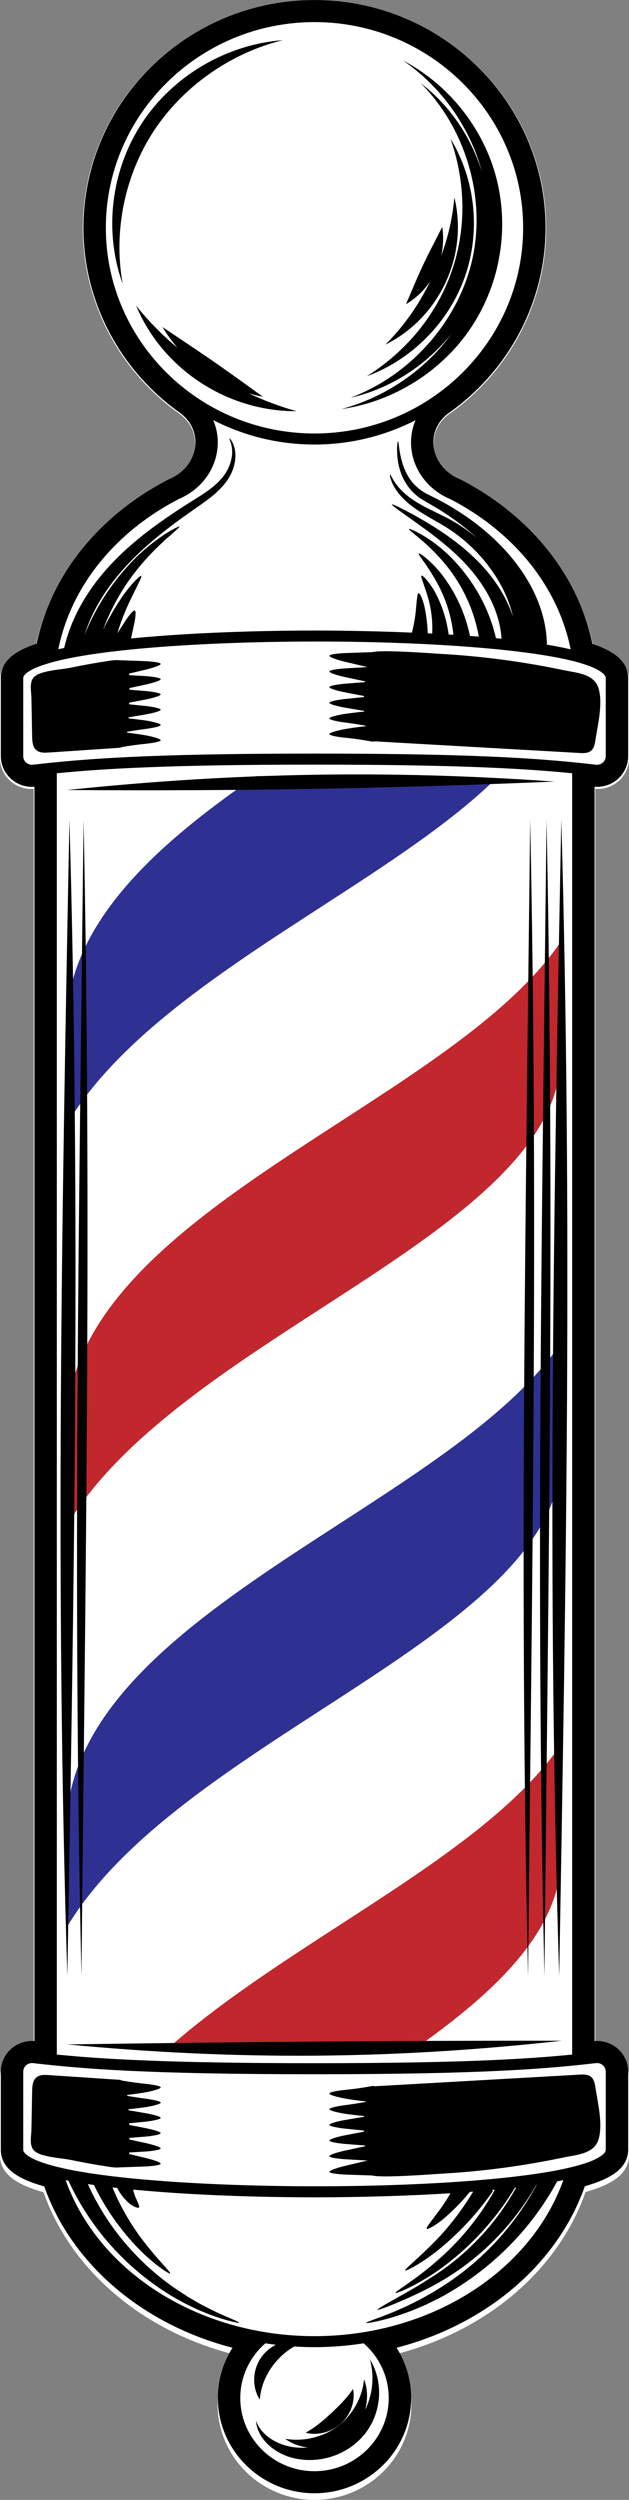
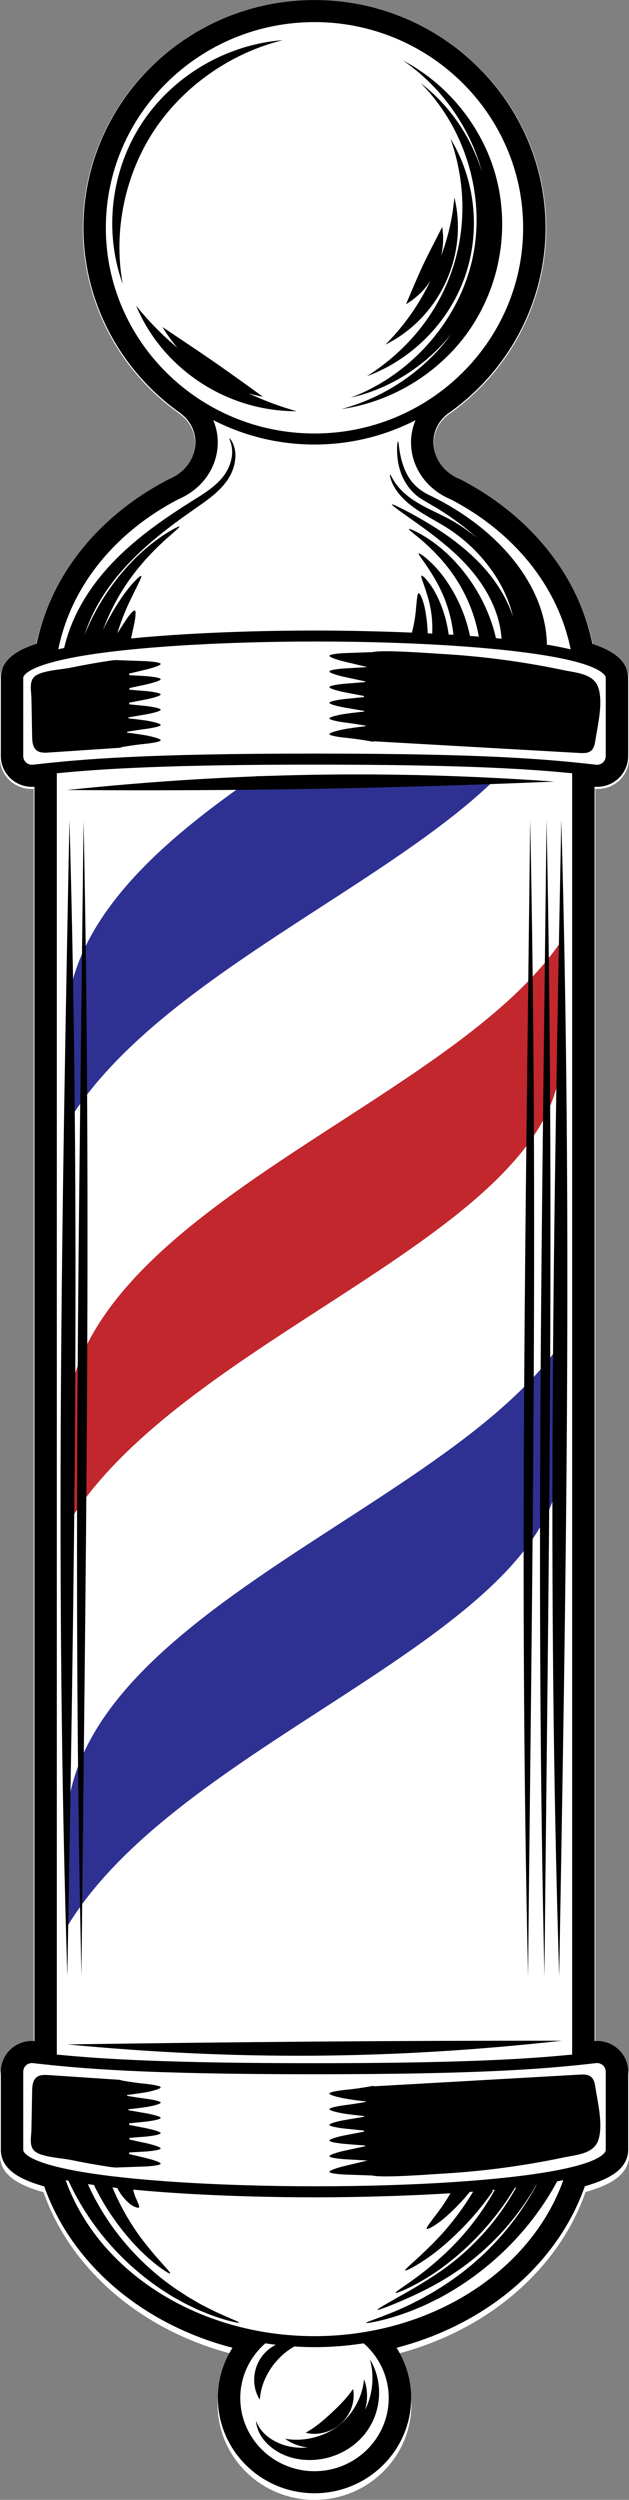
<svg xmlns="http://www.w3.org/2000/svg" width="36" height="143" viewBox="0 0 36 143" fill="none">
  <rect x="0" y="0" width="36" height="143" fill="#808080" stroke="none" />
  <path d="M34.21 45.129C34.651 45.129 35.074 44.971 35.401 44.684C35.782 44.35 35.999 43.87 35.999 43.367V38.88C35.999 38.471 35.827 38.085 35.5 37.763C35.178 37.446 34.668 37.172 33.949 36.931C33.133 33.002 30.396 29.581 26.387 27.502C26.377 27.496 26.27 27.448 26.27 27.448C26.249 27.438 26.226 27.43 26.203 27.422C25.458 27.069 24.953 26.415 24.845 25.662C24.741 24.928 25.022 24.231 25.616 23.75C29.15 21.297 31.259 17.306 31.259 13.064C31.259 5.861 25.311 0 18 0C10.689 0 4.741 5.861 4.741 13.064C4.741 17.283 6.828 21.256 10.329 23.711C10.341 23.723 10.354 23.734 10.367 23.745C10.965 24.226 11.249 24.925 11.144 25.662C11.033 26.443 10.498 27.112 9.712 27.456C9.686 27.466 9.66 27.477 9.635 27.49C5.617 29.566 2.873 32.987 2.054 36.921C1.03 37.255 0.001 37.795 0.001 38.88V43.366C0.001 43.869 0.219 44.349 0.599 44.683C0.926 44.971 1.349 45.129 1.788 45.129C1.834 45.129 1.881 45.127 1.928 45.123V117.064C1.882 117.06 1.837 117.058 1.79 117.058C1.349 117.058 0.926 117.216 0.599 117.504C0.218 117.838 0 118.318 0 118.821V123.307C0 124.498 1.265 125.058 2.49 125.4C4.058 129.849 8.121 133.315 13.293 134.655C12.748 135.514 12.455 136.509 12.455 137.537C12.455 140.549 14.943 143 18 143C21.057 143 23.545 140.549 23.545 137.537C23.545 136.509 23.252 135.514 22.707 134.655C27.884 133.313 31.948 129.845 33.514 125.39C34.466 125.118 35.118 124.801 35.501 124.424C35.827 124.103 36 123.717 36 123.307V118.821C36 118.318 35.782 117.838 35.401 117.504C35.074 117.216 34.652 117.058 34.211 117.058C34.165 117.058 34.118 117.06 34.072 117.064V45.123C34.118 45.128 34.164 45.129 34.21 45.129Z" fill="white" />
  <path d="M3.894 103.272C4.847 96.605 12.272 91.796 19.453 87.145C24.571 83.83 29.496 80.64 32.104 76.831V83.289C32.104 88.923 25.446 93.236 18.396 97.802C12.71 101.485 6.877 105.264 3.894 110.122V103.272Z" fill="#2E3192" />
-   <path d="M18.013 117.387C19.869 117.387 21.749 117.357 23.605 117.298C27.848 114.309 32.104 110.668 32.104 106.255V99.798C29.495 103.607 24.571 106.797 19.452 110.112C15.995 112.352 12.437 114.656 9.598 117.187C12.402 117.32 15.224 117.387 18.012 117.387H18.013Z" fill="#C1272D" />
  <path d="M3.894 64.188C6.877 59.328 12.71 55.549 18.396 51.865C22.146 49.436 25.72 47.12 28.297 44.623C24.816 44.457 21.332 44.372 17.912 44.372C16.823 44.372 15.723 44.38 14.636 44.398C9.714 47.802 4.658 51.994 3.894 57.337V64.188Z" fill="#2E3192" />
  <path d="M3.894 87.155C6.877 82.296 12.71 78.517 18.396 74.834C25.446 70.268 32.104 65.955 32.104 60.321V53.863C29.496 57.672 24.571 60.862 19.453 64.177C12.272 68.829 4.847 73.638 3.894 80.304V87.155Z" fill="#C1272D" />
  <path d="M34.167 45.01C34.607 45.01 35.029 44.852 35.355 44.566C35.735 44.232 35.952 43.754 35.952 43.252V38.778C35.952 38.37 35.78 37.984 35.454 37.664C35.133 37.347 34.624 37.074 33.906 36.834C33.093 32.916 30.364 29.504 26.365 27.43C26.355 27.424 26.248 27.376 26.248 27.376C26.227 27.366 26.204 27.358 26.181 27.351C25.438 26.998 24.934 26.346 24.827 25.595C24.723 24.862 25.003 24.168 25.596 23.688C29.121 21.242 31.224 17.261 31.224 13.031C31.224 5.847 25.292 0.001 18 0.001C10.708 0.001 4.776 5.847 4.776 13.031C4.776 17.239 6.858 21.201 10.35 23.65C10.362 23.661 10.375 23.672 10.388 23.683C10.985 24.164 11.267 24.861 11.163 25.595C11.052 26.374 10.518 27.041 9.734 27.384C9.708 27.394 9.683 27.405 9.658 27.418C5.65 29.488 2.914 32.901 2.097 36.824C1.074 37.157 0.048 37.695 0.048 38.778V43.252C0.048 43.754 0.266 44.233 0.646 44.566C0.972 44.852 1.393 45.01 1.832 45.01C1.878 45.01 1.924 45.008 1.971 45.004V116.754C1.925 116.75 1.879 116.748 1.834 116.748C1.393 116.748 0.971 116.906 0.645 117.193C0.266 117.525 0.048 118.005 0.048 118.506V122.98C0.048 124.168 1.31 124.727 2.531 125.067C4.095 129.505 8.147 132.961 13.306 134.298C12.762 135.155 12.47 136.147 12.47 137.172C12.47 140.177 14.951 142.621 18.001 142.621C21.05 142.621 23.531 140.177 23.531 137.172C23.531 136.147 23.239 135.155 22.696 134.298C27.859 132.96 31.912 129.5 33.473 125.058C34.423 124.786 35.073 124.47 35.455 124.095C35.781 123.774 35.953 123.389 35.953 122.98V118.506C35.953 118.004 35.735 117.525 35.356 117.193C35.03 116.906 34.608 116.748 34.169 116.748C34.123 116.748 34.076 116.75 34.03 116.754V45.004C34.075 45.008 34.121 45.01 34.167 45.01ZM34.502 118.137C34.61 118.232 34.669 118.364 34.669 118.507V122.982C34.669 123.048 34.628 123.122 34.548 123.202C34.002 123.739 32.264 124.153 29.915 124.452L29.901 124.445C29.9 124.448 29.898 124.451 29.896 124.454C28.769 124.597 27.503 124.715 26.158 124.806L26.143 124.797C26.142 124.8 26.139 124.804 26.138 124.808C23.614 124.979 20.82 125.061 18.176 125.061C18.118 125.061 18.059 125.061 18 125.061C16.11 125.061 11.259 125.012 7.037 124.557C6.138 124.46 5.383 124.356 4.744 124.248C4.743 124.247 4.743 124.246 4.742 124.245L4.736 124.247C1.445 123.693 1.33 123.065 1.33 122.983V118.508C1.33 118.364 1.389 118.233 1.497 118.138C1.59 118.056 1.707 118.013 1.829 118.013C1.849 118.013 1.869 118.014 1.889 118.016C4.712 118.338 8.28 118.652 18 118.652C27.72 118.652 31.289 118.338 34.112 118.016C34.254 118 34.394 118.042 34.502 118.137ZM18 141.359C15.658 141.359 13.752 139.481 13.752 137.173C13.752 135.97 14.276 134.839 15.187 134.044C15.386 134.075 15.585 134.102 15.787 134.127C15.488 134.277 15.221 134.491 15.015 134.762C14.45 135.482 14.395 136.527 14.867 137.264C14.943 136.398 15.275 135.775 15.66 135.256C15.964 134.878 16.331 134.514 16.844 134.225C17.227 134.249 17.611 134.263 18 134.263C18.956 134.263 19.896 134.187 20.812 134.043C21.723 134.839 22.247 135.969 22.247 137.173C22.247 139.481 20.341 141.359 18 141.359ZM3.918 124.743C5.154 127.434 7.197 129.714 9.691 131.255C9.691 131.255 9.749 131.291 9.849 131.355C9.952 131.413 10.1 131.496 10.278 131.595C10.454 131.697 10.663 131.808 10.894 131.915C11.123 132.027 11.365 132.146 11.619 132.243C12.616 132.672 13.673 132.912 13.686 132.863C13.703 132.804 12.74 132.465 11.846 131.994C11.62 131.881 11.397 131.764 11.195 131.64C10.993 131.52 10.797 131.418 10.642 131.31C10.327 131.105 10.116 130.969 10.116 130.969C7.889 129.451 6.102 127.338 5.03 124.936C5.142 124.953 5.256 124.97 5.374 124.986C6.038 126.347 6.914 127.594 7.961 128.663C7.961 128.663 8.358 129.066 8.795 129.423C9.229 129.783 9.702 130.09 9.737 130.047C9.774 130.002 9.403 129.624 9.059 129.228C8.711 128.836 8.389 128.428 8.389 128.428C7.578 127.418 6.92 126.3 6.437 125.125C6.525 125.135 6.617 125.146 6.708 125.156C6.885 125.503 7.121 125.803 7.398 126.039C7.398 126.039 7.513 126.133 7.644 126.202C7.774 126.273 7.919 126.314 7.955 126.271C7.992 126.227 7.936 126.104 7.887 125.988C7.839 125.877 7.791 125.766 7.791 125.766C7.711 125.597 7.656 125.424 7.622 125.251C11.71 125.648 16.195 125.693 17.998 125.693C18.026 125.693 18.057 125.693 18.092 125.693C18.986 125.693 22.301 125.678 25.784 125.459C25.555 125.852 25.302 126.235 25.02 126.602C25.02 126.602 24.863 126.813 24.704 127.023C24.547 127.236 24.385 127.453 24.422 127.495C24.459 127.538 24.693 127.416 24.912 127.272C25.131 127.128 25.335 126.963 25.335 126.963C25.898 126.492 26.419 125.962 26.889 125.382C26.952 125.377 27.016 125.373 27.079 125.368C26.433 126.442 25.66 127.451 24.756 128.351C24.756 128.351 24.375 128.734 23.975 129.104C23.577 129.475 23.155 129.828 23.188 129.875C23.219 129.921 23.691 129.677 24.137 129.386C24.586 129.099 25.005 128.768 25.005 128.768C26.229 127.789 27.318 126.627 28.22 125.322L28.144 125.277C28.205 125.272 28.265 125.266 28.325 125.26C27.47 126.791 26.337 128.189 24.979 129.354C24.979 129.354 24.843 129.476 24.629 129.65C24.419 129.828 24.129 130.054 23.832 130.272C23.243 130.716 22.608 131.106 22.636 131.158C22.66 131.207 23.326 130.933 23.953 130.578C24.585 130.231 25.173 129.809 25.173 129.809C26.891 128.566 28.369 126.975 29.474 125.139C29.497 125.136 29.519 125.133 29.542 125.13C28.441 127.127 26.836 128.873 24.881 130.148C24.881 130.148 24.092 130.671 23.256 131.139C22.426 131.613 21.579 132.072 21.605 132.125C21.629 132.173 22.486 131.84 23.328 131.464C23.749 131.276 24.166 131.075 24.474 130.915C24.783 130.756 24.985 130.641 24.985 130.641C27.347 129.33 29.349 127.352 30.695 124.979C30.701 124.978 30.708 124.977 30.714 124.976C29.413 127.406 27.437 129.511 25.023 130.972C25.023 130.972 24.964 131.01 24.861 131.075C24.755 131.135 24.603 131.221 24.421 131.325C24.24 131.431 24.025 131.549 23.788 131.663C23.554 131.782 23.305 131.911 23.046 132.02C22.026 132.494 20.938 132.817 20.953 132.877C20.964 132.927 22.04 132.727 23.073 132.355C23.332 132.267 23.59 132.172 23.825 132.069C24.06 131.967 24.286 131.883 24.469 131.788C24.839 131.608 25.085 131.487 25.085 131.487C27.931 129.984 30.345 127.637 31.888 124.78C32.008 124.757 32.125 124.734 32.241 124.71C30.35 129.991 24.583 133.634 17.999 133.634C11.416 133.634 5.65 129.992 3.758 124.713C3.811 124.722 3.864 124.733 3.918 124.743ZM5.253 128.596C5.25 128.592 5.246 128.589 5.244 128.585C5.246 128.588 5.25 128.592 5.253 128.596ZM3.734 126.264C3.733 126.261 3.731 126.259 3.73 126.255C3.731 126.258 3.733 126.261 3.734 126.264ZM7.254 130.588C7.253 130.587 7.252 130.587 7.251 130.586C7.252 130.587 7.253 130.588 7.254 130.588ZM28.752 130.583C28.75 130.584 28.748 130.585 28.747 130.587C28.749 130.585 28.75 130.584 28.752 130.583ZM32.747 117.527C30.068 117.792 26.274 118.02 18 118.02C9.725 118.02 5.931 117.792 3.252 117.527V44.233C5.932 43.967 9.726 43.739 18 43.739C26.273 43.739 30.067 43.967 32.747 44.233V117.527ZM18 43.107C8.282 43.107 4.712 43.421 1.888 43.743C1.744 43.759 1.605 43.716 1.497 43.622C1.389 43.526 1.33 43.396 1.33 43.252V38.777C1.33 38.679 1.49 37.801 7.037 37.202C11.258 36.746 16.11 36.697 18 36.697C18.059 36.697 18.117 36.697 18.176 36.697C25.185 36.697 33.246 37.276 34.548 38.557C34.628 38.637 34.669 38.71 34.669 38.777V43.252C34.669 43.396 34.61 43.527 34.502 43.622C34.394 43.717 34.257 43.76 34.111 43.744C31.287 43.421 27.717 43.107 18 43.107ZM10.218 28.554C11.43 28.037 12.257 26.998 12.432 25.771C12.518 25.168 12.432 24.571 12.203 24.03C13.939 24.922 15.91 25.429 18 25.429C20.084 25.429 22.05 24.924 23.782 24.036C23.555 24.576 23.471 25.17 23.557 25.771C23.732 27.001 24.563 28.043 25.779 28.558L25.808 28.569C29.473 30.483 31.943 33.588 32.661 37.144C32.227 37.043 31.755 36.95 31.249 36.867L31.301 36.868C31.27 34.999 30.434 33.312 29.324 31.95C28.202 30.578 26.78 29.498 25.248 28.666C25.248 28.666 24.984 28.531 24.588 28.329C24.203 28.159 23.756 27.844 23.446 27.383C23.137 26.927 22.977 26.374 22.901 25.956C22.822 25.535 22.81 25.245 22.777 25.245C22.753 25.244 22.704 25.548 22.735 26.011C22.761 26.469 22.889 27.099 23.234 27.647C23.403 27.92 23.624 28.165 23.861 28.359C24.099 28.553 24.363 28.686 24.548 28.8C24.743 28.915 24.906 29.009 25.02 29.076C25.136 29.14 25.197 29.185 25.197 29.185C25.899 29.625 26.562 30.12 27.179 30.661C27.206 30.685 27.232 30.712 27.259 30.737C26.678 30.258 26.044 29.847 25.373 29.517C25.373 29.517 25.146 29.406 24.806 29.239C24.468 29.074 24.022 28.855 23.619 28.58C23.214 28.308 22.862 27.965 22.653 27.666C22.44 27.369 22.356 27.131 22.325 27.141C22.301 27.145 22.33 27.418 22.522 27.779C22.708 28.141 23.072 28.561 23.501 28.894C23.929 29.232 24.399 29.496 24.741 29.695C25.082 29.892 25.309 30.023 25.309 30.023C26.53 30.74 27.568 31.739 28.327 32.898C28.809 33.636 29.173 34.45 29.363 35.286C29.116 34.539 28.743 33.84 28.294 33.218C27.522 32.145 26.52 31.282 25.467 30.547C25.467 30.547 24.745 30.051 23.987 29.627C23.231 29.199 22.458 28.808 22.428 28.855C22.397 28.904 23.145 29.417 23.879 29.941C24.246 30.203 24.607 30.468 24.871 30.675C25.136 30.881 25.307 31.023 25.307 31.023C26.261 31.791 27.116 32.667 27.737 33.677C28.283 34.56 28.643 35.549 28.704 36.538C28.599 36.527 28.493 36.517 28.387 36.506C27.953 34.63 26.939 32.938 25.57 31.648C25.57 31.648 25.447 31.542 25.264 31.381C25.076 31.227 24.824 31.023 24.553 30.847C24.018 30.481 23.43 30.215 23.404 30.262C23.374 30.313 23.919 30.691 24.398 31.136C24.521 31.242 24.637 31.357 24.744 31.465C24.855 31.57 24.953 31.672 25.034 31.763C25.116 31.852 25.185 31.926 25.233 31.978C25.279 32.032 25.305 32.063 25.305 32.063C26.4 33.31 27.129 34.839 27.404 36.419C27.236 36.405 27.068 36.392 26.899 36.379C26.634 35.096 26.076 33.897 25.301 32.881C25.301 32.881 25.021 32.519 24.694 32.205C24.37 31.885 24.004 31.62 23.966 31.66C23.925 31.702 24.218 32.061 24.469 32.441C24.725 32.819 24.945 33.211 24.945 33.211C25.499 34.176 25.838 35.242 25.952 36.313C25.86 36.307 25.769 36.302 25.678 36.296C25.563 35.428 25.292 34.598 24.887 33.851C24.887 33.851 24.741 33.589 24.56 33.351C24.381 33.11 24.171 32.899 24.123 32.929C24.075 32.961 24.189 33.243 24.284 33.524C24.382 33.805 24.465 34.085 24.465 34.085C24.685 34.794 24.77 35.528 24.737 36.242C24.651 36.238 24.565 36.233 24.48 36.228C24.462 35.703 24.399 35.185 24.291 34.682C24.291 34.682 24.245 34.486 24.175 34.296C24.106 34.105 24.014 33.922 23.958 33.932C23.901 33.942 23.876 34.15 23.854 34.352C23.834 34.553 23.815 34.754 23.815 34.754C23.779 35.244 23.695 35.723 23.575 36.187C20.983 36.078 18.792 36.068 18.092 36.068C18.057 36.068 18.025 36.068 17.998 36.068C16.176 36.068 11.621 36.114 7.501 36.522L7.701 35.584C7.701 35.584 7.822 34.967 7.716 34.924C7.611 34.881 7.267 35.378 7.267 35.378L6.713 36.228C6.917 35.568 7.17 34.918 7.477 34.289C7.477 34.289 7.636 33.963 7.796 33.636C7.957 33.309 8.127 32.981 8.08 32.947C8.034 32.914 7.776 33.161 7.541 33.433C7.306 33.702 7.096 33.992 7.096 33.992C6.643 34.636 6.24 35.319 5.894 36.036C6.413 34.628 7.195 33.299 8.208 32.151C8.208 32.151 8.237 32.117 8.288 32.056C8.341 31.999 8.417 31.916 8.508 31.818C8.688 31.618 8.941 31.363 9.204 31.115C9.724 30.615 10.305 30.172 10.272 30.122C10.243 30.077 9.618 30.408 9.046 30.828C8.755 31.031 8.484 31.26 8.281 31.432C8.083 31.61 7.951 31.728 7.951 31.728C6.604 33.016 5.526 34.597 4.828 36.35C5.223 35.078 5.934 33.881 6.818 32.834C7.955 31.484 9.372 30.357 10.848 29.32C10.848 29.32 11.118 29.13 11.523 28.846C11.927 28.557 12.489 28.157 12.911 27.606C13.347 27.06 13.53 26.35 13.46 25.84C13.4 25.32 13.141 25.057 13.13 25.073C13.096 25.09 13.28 25.362 13.286 25.815C13.303 26.262 13.111 26.861 12.728 27.314C12.348 27.779 11.834 28.124 11.444 28.377C11.044 28.627 10.778 28.795 10.778 28.795C9.206 29.793 7.658 30.888 6.355 32.276C5.108 33.607 4.094 35.229 3.673 37.067C3.557 37.091 3.444 37.115 3.337 37.14C4.061 33.574 6.54 30.466 10.218 28.554ZM6.058 13.031C6.058 6.543 11.415 1.264 18 1.264C24.584 1.264 29.941 6.543 29.941 13.031C29.941 19.519 24.584 24.797 18 24.797C11.415 24.797 6.058 19.518 6.058 13.031ZM25.195 23.192C25.196 23.192 25.196 23.191 25.197 23.191C25.197 23.191 25.196 23.192 25.195 23.192ZM4.215 33.193C4.216 33.191 4.217 33.189 4.219 33.187C4.217 33.189 4.216 33.191 4.215 33.193ZM3.839 45.191C13.43 44.192 22.235 44.031 31.733 44.709C22.126 45.114 13.45 45.258 3.839 45.191ZM32.157 116.735C22.458 117.811 13.553 117.87 3.844 116.945C13.633 116.807 22.491 116.724 32.157 116.735ZM32.125 46.882C32.764 69.725 32.398 90.507 32.005 113.058C31.3 90.292 31.683 69.632 32.125 46.882ZM31.16 113.058C30.647 90.293 31.029 69.633 31.28 46.882C31.748 69.724 31.378 90.507 31.16 113.058ZM4.662 113.058C4.149 90.293 4.531 69.633 4.782 46.882C5.251 69.724 4.881 90.507 4.662 113.058ZM30.223 113.058C29.71 90.293 30.092 69.633 30.343 46.882C30.812 69.724 30.442 90.507 30.223 113.058ZM3.854 113.058C3.149 90.292 3.533 69.632 3.975 46.882C4.613 69.725 4.247 90.507 3.854 113.058ZM34.074 42.36C34.041 42.576 33.993 42.812 33.82 42.951C33.644 43.092 33.393 43.086 33.166 43.073C29.24 42.85 25.314 42.627 21.388 42.404L21.386 42.434C21.298 42.416 21.206 42.405 21.117 42.389C21.108 42.388 21.101 42.388 21.093 42.387C21.092 42.386 21.092 42.386 21.092 42.384C20.625 42.301 20.146 42.237 19.661 42.19C19.661 42.19 18.859 42.104 18.852 41.993C18.845 41.879 19.68 41.716 19.68 41.716C20.09 41.645 20.509 41.587 20.932 41.541C20.93 41.531 20.929 41.521 20.928 41.512C20.509 41.437 20.085 41.371 19.655 41.318C19.655 41.318 18.856 41.208 18.853 41.096C18.849 40.983 19.688 40.844 19.688 40.844C20.069 40.789 20.455 40.743 20.845 40.704C20.845 40.691 20.843 40.679 20.842 40.666L19.645 40.462C19.645 40.462 18.853 40.313 18.853 40.2C18.853 40.087 19.698 39.99 19.698 39.99L20.828 39.875C20.829 39.855 20.831 39.833 20.831 39.812L19.64 39.583C19.64 39.583 18.849 39.416 18.853 39.304C18.857 39.191 19.704 39.113 19.704 39.113L20.895 39.019C20.897 39.005 20.899 38.991 20.901 38.977L19.634 38.705C19.634 38.705 18.846 38.52 18.854 38.408C18.861 38.295 19.71 38.237 19.71 38.237L21.033 38.16L19.629 37.826C19.629 37.826 18.843 37.624 18.854 37.511C18.866 37.399 19.716 37.359 19.716 37.359L21.327 37.303C21.863 37.153 24.845 37.382 25.195 37.402C27.567 37.533 29.928 37.845 32.251 38.334C32.969 38.485 33.975 38.531 34.242 39.331C34.532 40.195 34.207 41.487 34.074 42.36ZM9.196 42.347C9.189 42.458 8.349 42.545 8.349 42.545C7.885 42.592 7.429 42.654 6.981 42.734C6.933 42.757 6.881 42.773 6.825 42.777L6.667 42.788C6.665 42.788 6.663 42.788 6.66 42.789V42.788L2.791 43.047C2.554 43.063 2.293 43.072 2.104 42.929C1.869 42.752 1.844 42.419 1.839 42.127C1.826 41.397 1.814 40.667 1.799 39.937C1.791 39.545 1.651 38.986 1.98 38.698C2.376 38.351 3.508 38.304 4.02 38.198C4.759 38.046 5.501 37.913 6.247 37.799C6.356 37.782 6.47 37.768 6.584 37.765L6.583 37.757L8.371 37.821C8.371 37.821 9.183 37.866 9.194 37.978C9.205 38.09 8.381 38.296 8.381 38.296L7.388 38.532C7.391 38.562 7.393 38.591 7.394 38.621L8.377 38.677C8.377 38.677 9.187 38.739 9.194 38.852C9.202 38.964 8.375 39.151 8.375 39.151L7.408 39.359C7.408 39.392 7.41 39.424 7.41 39.456L8.383 39.532C8.383 39.532 9.191 39.612 9.194 39.724C9.198 39.837 8.37 40.007 8.37 40.007L7.397 40.195C7.396 40.226 7.396 40.257 7.395 40.289L8.388 40.389C8.388 40.389 9.195 40.486 9.195 40.599C9.195 40.712 8.365 40.863 8.365 40.863L7.355 41.035C7.353 41.055 7.352 41.073 7.351 41.092C7.703 41.13 8.053 41.173 8.399 41.223C8.399 41.223 9.199 41.359 9.196 41.472C9.192 41.584 8.355 41.695 8.355 41.695C7.993 41.741 7.636 41.796 7.282 41.857C7.28 41.875 7.278 41.893 7.276 41.912C7.657 41.956 8.034 42.01 8.406 42.074C8.406 42.074 9.203 42.233 9.196 42.347ZM8.406 119.674C8.034 119.738 7.657 119.791 7.276 119.836C7.278 119.854 7.28 119.872 7.282 119.89C7.636 119.951 7.993 120.006 8.355 120.052C8.355 120.052 9.193 120.163 9.196 120.275C9.198 120.388 8.399 120.525 8.399 120.525C8.053 120.575 7.703 120.618 7.351 120.655C7.352 120.674 7.353 120.693 7.355 120.712L8.365 120.885C8.365 120.885 9.195 121.036 9.195 121.148C9.195 121.261 8.388 121.359 8.388 121.359L7.395 121.458C7.396 121.489 7.396 121.521 7.397 121.552L8.37 121.741C8.37 121.741 9.198 121.91 9.194 122.022C9.191 122.135 8.383 122.215 8.383 122.215L7.41 122.292C7.41 122.324 7.409 122.356 7.408 122.388L8.375 122.596C8.375 122.596 9.202 122.783 9.194 122.896C9.187 123.008 8.377 123.07 8.377 123.07L7.394 123.127C7.392 123.156 7.391 123.186 7.388 123.216L8.381 123.452C8.381 123.452 9.206 123.657 9.194 123.77C9.183 123.882 8.371 123.926 8.371 123.926L6.583 123.99L6.584 123.982C6.47 123.979 6.356 123.965 6.247 123.948C5.501 123.834 4.759 123.701 4.02 123.548C3.508 123.443 2.376 123.396 1.98 123.048C1.651 122.76 1.791 122.202 1.799 121.81C1.814 121.08 1.826 120.35 1.839 119.62C1.844 119.328 1.869 118.995 2.104 118.817C2.293 118.675 2.554 118.684 2.791 118.7L6.66 118.959V118.958C6.663 118.959 6.665 118.959 6.667 118.959L6.825 118.969C6.881 118.973 6.933 118.99 6.981 119.013C7.429 119.092 7.885 119.155 8.349 119.202C8.349 119.202 9.189 119.289 9.196 119.4C9.203 119.514 8.406 119.674 8.406 119.674ZM18.853 119.755C18.859 119.644 19.661 119.557 19.661 119.557C20.148 119.511 20.625 119.447 21.093 119.363C21.093 119.362 21.093 119.361 21.093 119.36C21.101 119.36 21.11 119.359 21.117 119.359C21.207 119.342 21.298 119.331 21.387 119.313L21.389 119.343C25.315 119.12 29.24 118.897 33.167 118.674C33.394 118.661 33.644 118.655 33.821 118.797C33.993 118.934 34.041 119.17 34.074 119.387C34.207 120.261 34.532 121.553 34.244 122.417C33.977 123.217 32.971 123.263 32.253 123.414C29.93 123.903 27.568 124.215 25.196 124.346C24.846 124.365 21.864 124.595 21.329 124.446L19.717 124.389C19.717 124.389 18.868 124.349 18.856 124.237C18.844 124.125 19.631 123.922 19.631 123.922L21.035 123.588L19.712 123.512C19.712 123.512 18.863 123.453 18.855 123.341C18.848 123.228 19.636 123.043 19.636 123.043L20.902 122.771C20.901 122.757 20.898 122.744 20.897 122.73L19.706 122.635C19.706 122.635 18.859 122.557 18.855 122.445C18.851 122.332 19.641 122.165 19.641 122.165L20.833 121.936C20.832 121.915 20.831 121.894 20.83 121.873L19.7 121.758C19.7 121.758 18.854 121.661 18.855 121.548C18.855 121.436 19.647 121.286 19.647 121.286L20.844 121.083C20.845 121.07 20.846 121.057 20.847 121.044C20.457 121.006 20.071 120.96 19.689 120.904C19.689 120.904 18.851 120.765 18.854 120.652C18.858 120.541 19.657 120.431 19.657 120.431C20.087 120.377 20.511 120.312 20.93 120.236C20.931 120.226 20.932 120.217 20.933 120.207C20.51 120.162 20.091 120.104 19.682 120.032C19.681 120.032 18.845 119.869 18.853 119.755ZM21.564 137.869C21.432 138.362 21.197 138.832 20.872 139.241C20.543 139.644 20.134 139.985 19.674 140.227C18.761 140.723 17.65 140.858 16.647 140.57C16.143 140.424 15.678 140.161 15.309 139.8C14.942 139.442 14.68 138.962 14.652 138.47C14.817 138.936 15.155 139.288 15.538 139.531C15.923 139.775 16.357 139.924 16.789 139.985C17.068 140.022 17.347 140.026 17.622 140.006C17.147 139.947 16.692 139.78 16.314 139.503C16.919 139.609 17.482 139.557 17.988 139.427C18.495 139.293 18.95 139.075 19.337 138.786C19.723 138.494 20.056 138.12 20.32 137.673C20.582 137.225 20.781 136.703 20.834 136.101C21.047 136.65 21.058 137.266 20.898 137.842C20.928 137.781 20.959 137.72 20.986 137.657C21.329 136.854 21.431 135.903 21.172 134.961C21.694 135.806 21.832 136.887 21.564 137.869ZM17.494 139.159C18.125 138.803 18.55 138.411 18.973 138.027C19.386 137.633 19.802 137.242 20.207 136.654C20.346 137.374 20.059 138.135 19.527 138.619C19.001 139.11 18.212 139.34 17.494 139.159ZM25.066 20.044C25.342 19.745 25.593 19.429 25.83 19.104C24.388 20.897 22.357 22.234 20.07 22.749C21.902 22.058 23.442 20.909 24.627 19.535C25.811 18.159 26.649 16.542 27.034 14.826C27.415 13.11 27.342 11.295 26.852 9.557C26.361 7.82 25.451 6.143 24.082 4.76C25.767 6.05 26.963 7.854 27.58 9.828C27.457 9.365 27.305 8.908 27.117 8.461C26.308 6.523 24.933 4.747 23.068 3.461C25.084 4.523 26.706 6.237 27.685 8.239C28.678 10.242 28.967 12.553 28.57 14.725C28.184 16.9 27.103 18.962 25.481 20.496C23.871 22.035 21.772 23.084 19.537 23.401C21.735 22.81 23.639 21.597 25.066 20.044ZM7.103 11.603C6.791 13.083 6.735 14.656 7.024 16.248C5.918 13.182 6.372 9.697 8.136 7.025C9.898 4.35 12.934 2.547 16.183 2.298C14.59 2.693 13.157 3.388 11.915 4.276C10.673 5.165 9.618 6.252 8.803 7.489C7.992 8.728 7.418 10.122 7.103 11.603ZM20.997 21.523C25.703 18.533 27.603 13.15 25.783 7.932C27.231 10.312 27.511 13.28 26.598 15.853C25.688 18.427 23.601 20.559 20.997 21.523ZM22.056 19.713C23.198 18.577 24.005 17.351 24.643 16.059C24.289 16.595 23.815 17.057 23.237 17.402C23.591 16.578 23.881 15.863 24.212 15.165C24.538 14.466 24.905 13.784 25.31 12.984C25.396 13.549 25.371 14.112 25.247 14.646C25.63 13.607 25.902 12.504 26.004 11.289C26.41 12.939 26.196 14.684 25.491 16.183C24.789 17.685 23.58 18.965 22.056 19.713ZM14.241 22.504C15.098 22.907 16.004 23.25 16.974 23.522C12.987 23.54 9.302 21.108 7.787 17.479C8.52 18.399 9.316 19.193 10.158 19.898C9.844 19.53 9.556 19.134 9.3 18.707C10.329 19.401 11.279 20.026 12.209 20.671C13.14 21.314 14.053 21.976 15.047 22.695C14.772 22.643 14.504 22.578 14.241 22.504Z" fill="black" />
</svg>